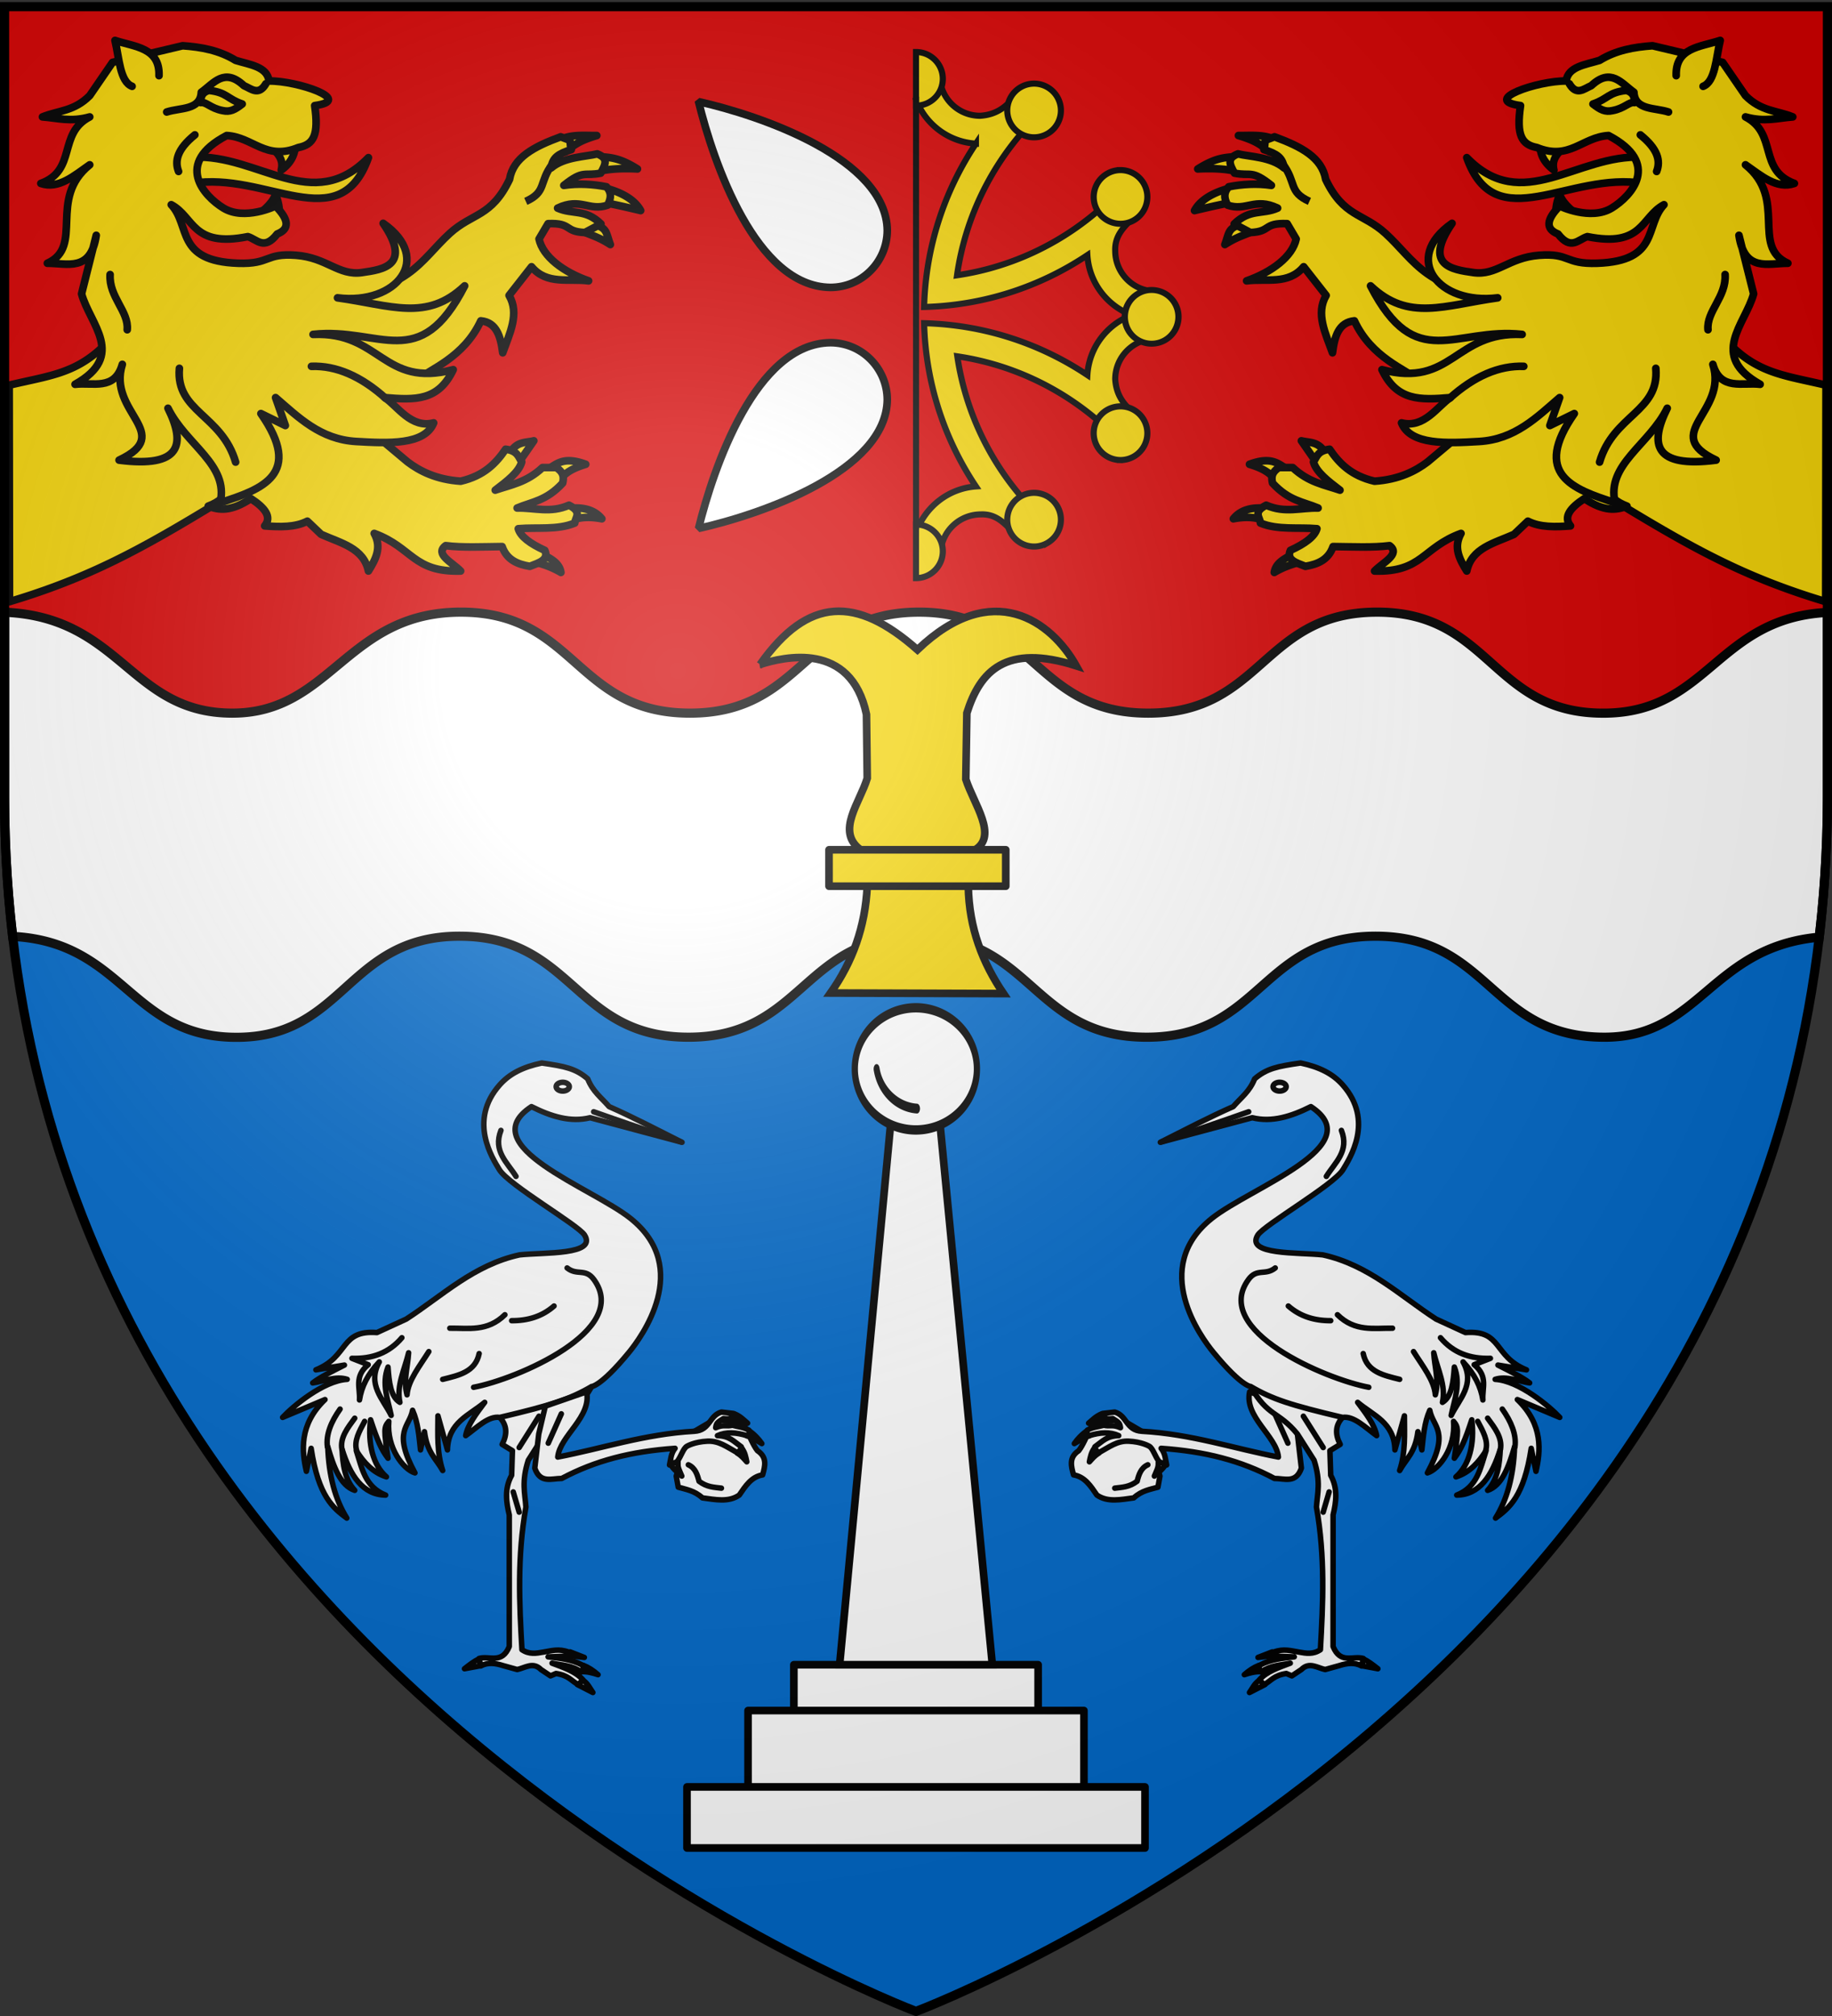
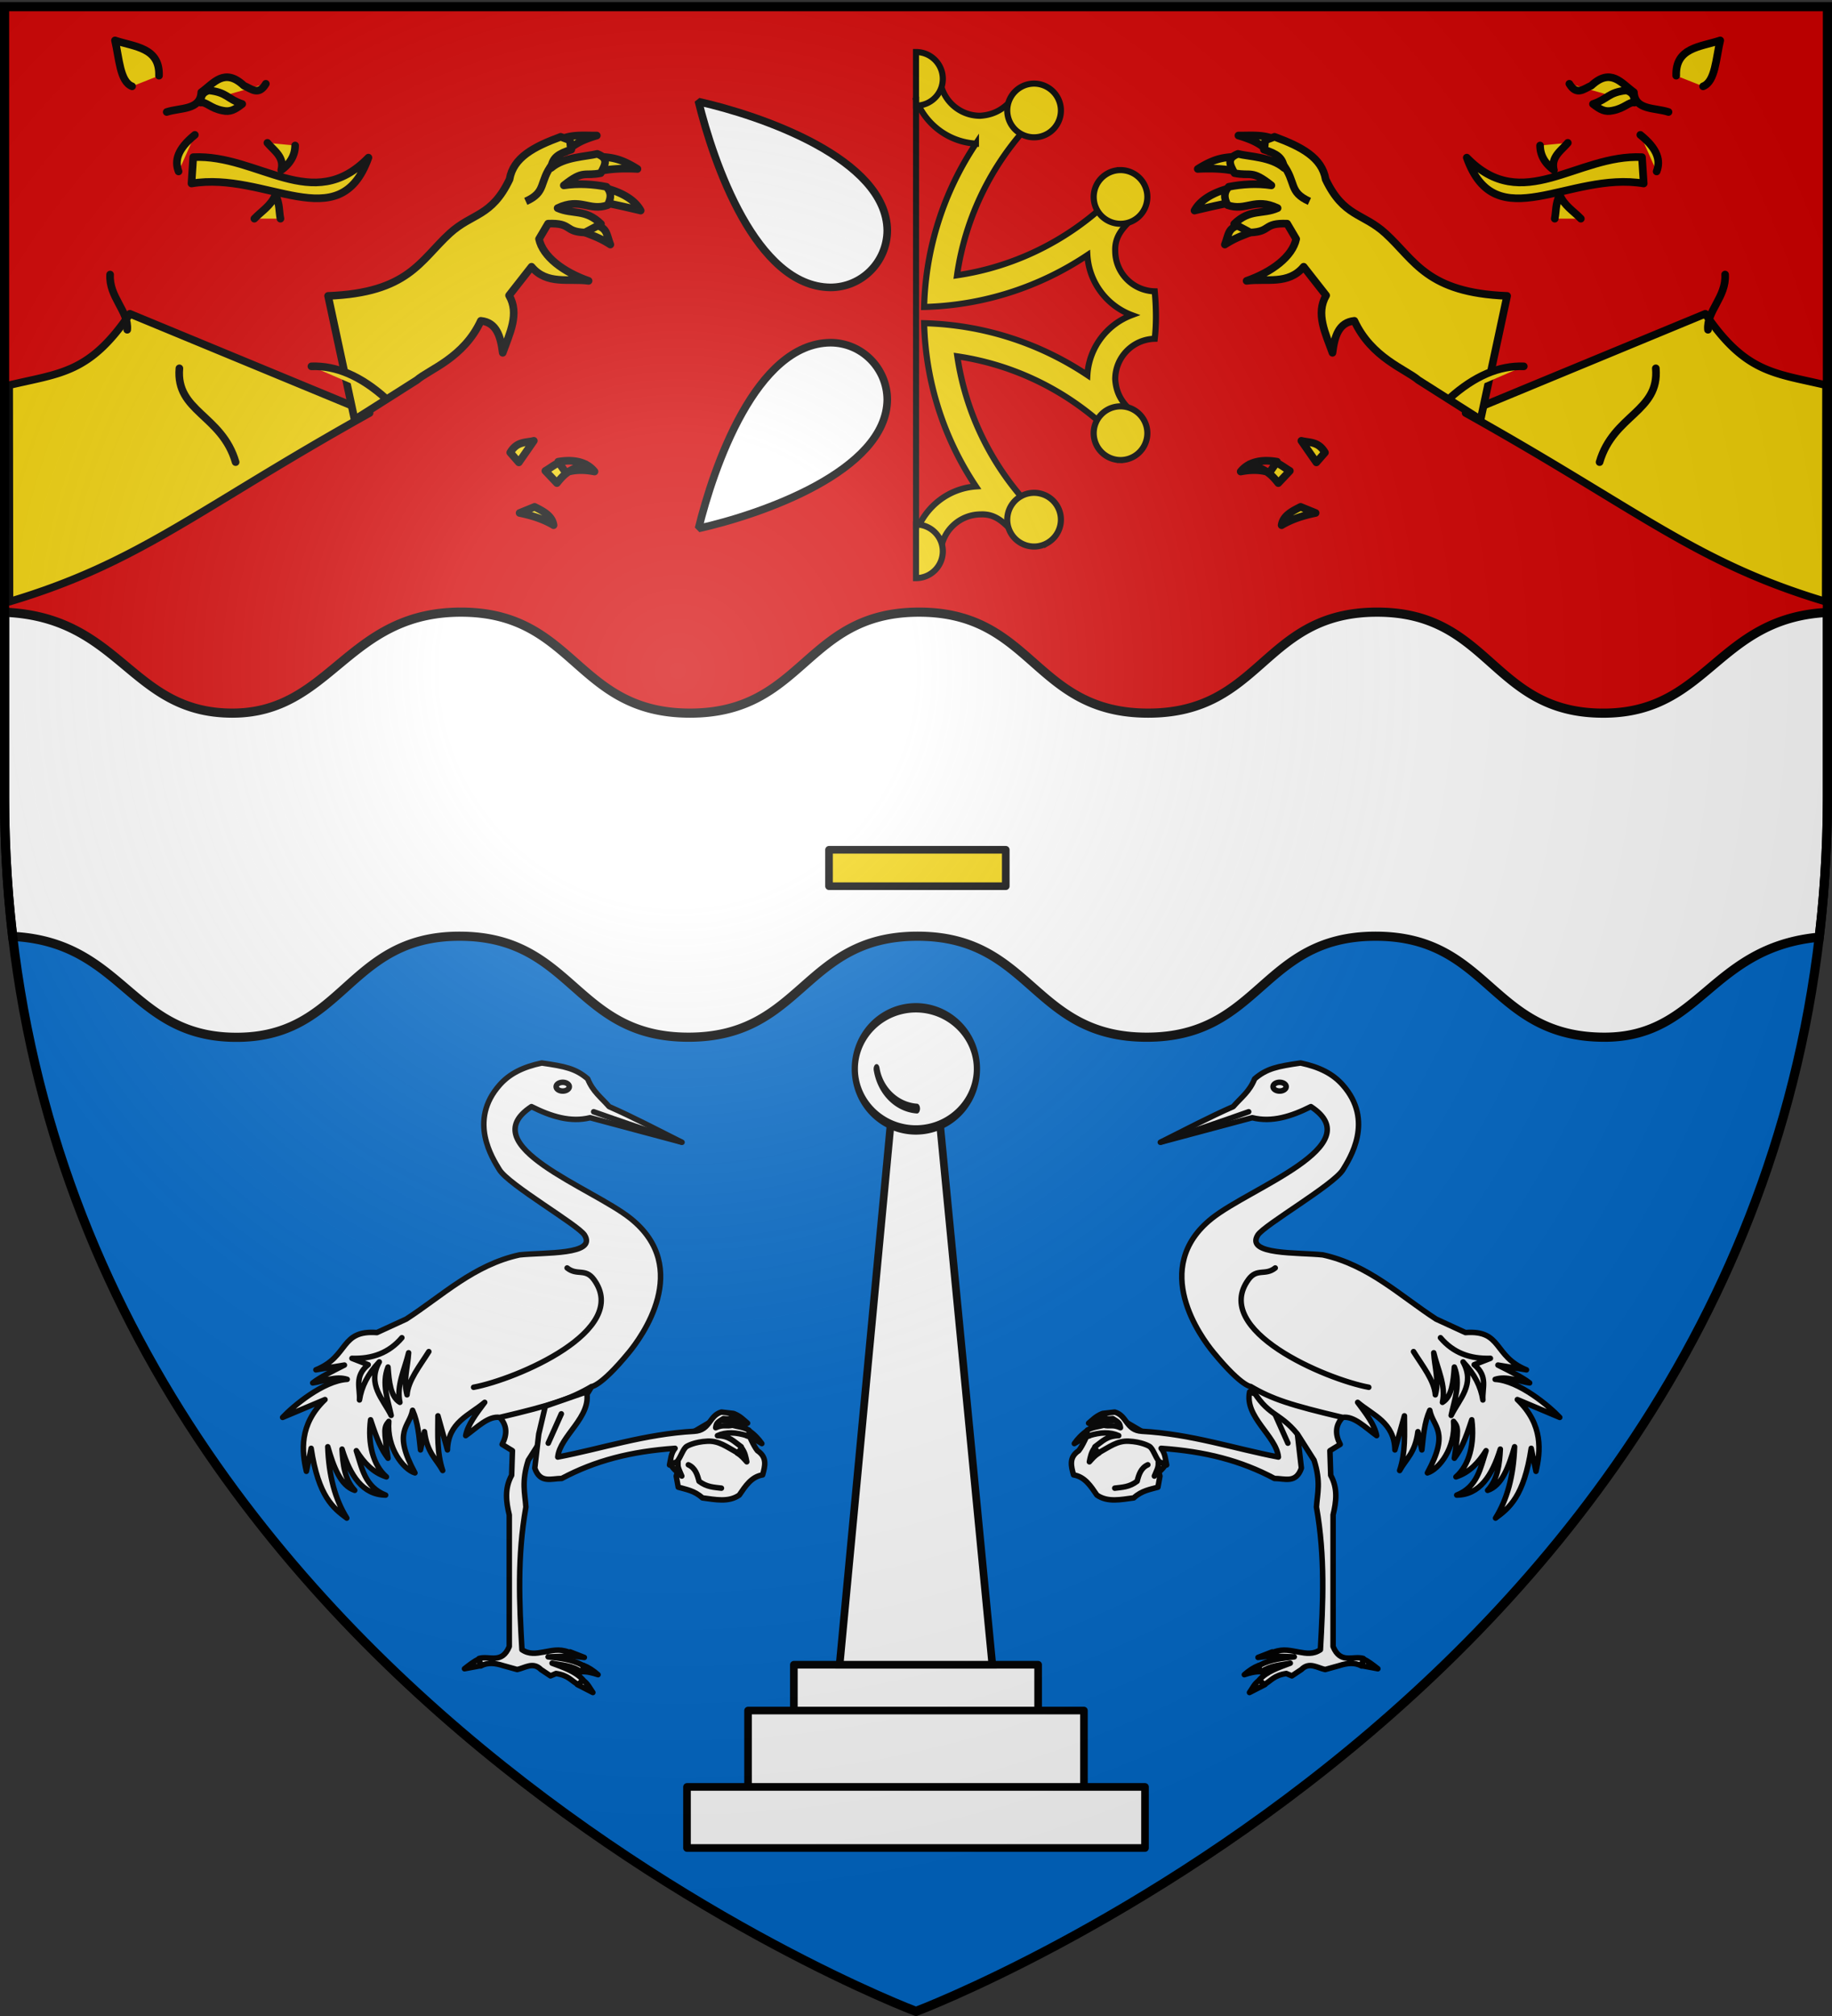
<svg xmlns="http://www.w3.org/2000/svg" xmlns:xlink="http://www.w3.org/1999/xlink" width="600" height="660" version="1.0">
  <rect width="100%" height="100%" fill="#333333" stroke="none" />
  <defs>
    <radialGradient xlink:href="#a" id="f" cx="221.445" cy="226.331" r="300" fx="221.445" fy="226.331" gradientTransform="matrix(1.353 0 0 1.349 -77.63 -85.747)" gradientUnits="userSpaceOnUse" />
    <linearGradient id="a">
      <stop offset="0" style="stop-color:#fff;stop-opacity:.314" />
      <stop offset=".19" style="stop-color:#fff;stop-opacity:.251" />
      <stop offset=".6" style="stop-color:#6b6b6b;stop-opacity:.125" />
      <stop offset="1" style="stop-color:#000;stop-opacity:.125" />
    </linearGradient>
  </defs>
  <g style="display:inline">
    <path d="M300 658.5s298.5-112.32 298.5-397.772V2.176H1.5v258.552C1.5 546.18 300 658.5 300 658.5" style="fill:#0169c9;fill-opacity:1;fill-rule:evenodd;stroke:none;stroke-width:1px;stroke-linecap:butt;stroke-linejoin:miter;stroke-opacity:1" />
    <path d="M598.5 260.728V2.176H1.5v258.552z" style="fill:#d40000;fill-opacity:1;fill-rule:evenodd;stroke:none;stroke-width:1px;stroke-linecap:butt;stroke-linejoin:miter;stroke-opacity:1" />
    <path d="M150.969 200.406c-37.512 0-42.494 33.169-75.031 33.063-33.378-.109-36.195-31.456-74.438-33.031v60.28c0 15.802.928 31.094 2.656 45.844 35.792 1.844 38.437 31.864 71.282 33 37.46 1.297 37.52-33.062 75.03-33.062 37.512 0 37.49 33.062 75 33.063 37.512 0 37.52-33.063 75.032-33.063s37.52 33.062 75.031 33.063c37.512 0 37.489-33.063 75-33.063s37.52 33.111 75.032 33.063c31.367-.041 34.625-29.473 70.25-32.75a394 394 0 0 0 2.687-46.094V200.5c-35.86 1.75-38.939 32.41-72.437 32.969-37.5.626-37.52-33.063-75.032-33.063s-37.488 33.063-75 33.063-37.52-33.063-75.031-33.063-37.52 33.063-75.031 33.063-37.489-33.063-75-33.063z" style="fill:#fff;fill-opacity:1;fill-rule:evenodd;stroke:#000;stroke-width:3;stroke-linecap:butt;stroke-linejoin:miter;stroke-miterlimit:4;stroke-dasharray:none;stroke-opacity:1" />
  </g>
  <path d="M308 181.313h.031c.177-7.16 6.017-12.907 13.219-12.907 5.152-.22 7.86 3.082 11.125 6.375 3.138-1.421 6.16-3.07 9.063-4.875-14.687-13.804-24.818-32.371-27.907-53.25 20.873 3.09 39.45 13.224 53.25 27.906a78 78 0 0 0 4.844-9.062c-3.766-3.099-6.058-6.339-6.375-11.344 0-7.207 5.77-13.082 12.938-13.25.583-5.166.464-10.363 0-15.531-7.168-.168-12.938-6.042-12.938-13.25-.202-5.173 3.058-8.036 6.375-11.312-2.48-6.797-4.057-9.298-9.437-4.094-13.23 12.244-30.07 20.655-48.75 23.406 3.003-21.08 13.225-39.844 28.03-53.75a79 79 0 0 0-9.093-4.844c-3.099 3.777-6.365 6.059-11.375 6.375-7.213 0-13.06-5.761-13.219-12.937L300 32.53c3.032 8.101 10.607 13.952 19.625 14.5a100.63 100.63 0 0 0-16.969 53.469c19.747-.507 38.092-6.698 53.469-16.969.558 9.004 6.441 16.59 14.531 19.625-8.098 3.032-13.98 10.611-14.531 19.625-15.377-10.27-33.722-16.46-53.469-16.969.51 19.744 6.696 38.062 16.969 53.438-8.905.642-16.365 6.509-19.375 14.531" style="fill:#f2d207;fill-opacity:1;fill-rule:evenodd;stroke:#000;stroke-width:2;stroke-linecap:butt;stroke-linejoin:miter;stroke-miterlimit:4;stroke-dasharray:none;stroke-opacity:1" />
  <path id="b" d="M300 17.031v17.562a8.78 8.78 0 0 0 8.781-8.78A8.78 8.78 0 0 0 300 17.03zm38.906 10.344a8.8 8.8 0 0 0-7.844 4.406c-2.424 4.2-.98 9.575 3.22 12s9.574.982 12-3.218c2.424-4.2.98-9.576-3.22-12a8.76 8.76 0 0 0-4.156-1.188zm27.844 28.313a8.76 8.76 0 0 0-4.156 1.187c-4.2 2.425-5.644 7.8-3.219 12s7.8 5.644 12 3.219 5.644-7.8 3.219-12a8.8 8.8 0 0 0-7.844-4.407z" style="fill:#f2d207;fill-opacity:1;fill-rule:evenodd;stroke:#000;stroke-width:2;stroke-linecap:butt;stroke-linejoin:miter;stroke-miterlimit:4;stroke-dasharray:none;stroke-opacity:1" />
-   <path d="M1455 387.862a20.5 19.5 0 1 1-41 0 20.5 19.5 0 1 1 41 0z" style="fill:#f2d207;fill-opacity:1;fill-rule:evenodd;stroke:#000;stroke-width:4.551;stroke-linecap:butt;stroke-linejoin:miter;stroke-miterlimit:4;stroke-dasharray:none;stroke-opacity:1" transform="matrix(0 .429 -.451 0 552.095 -511.673)" />
  <use xlink:href="#b" width="600" height="660" transform="matrix(1 0 0 -1 0 206.3)" />
  <path d="M228.781 33.281c4.879 19.844 18.733 60.56 43.188 60.813 10.283 0 18.544-8.345 18.625-18.625-.25-23.519-41.482-37.661-61.813-42.188zm43.188 78.907c-24.455.253-38.31 40.968-43.188 60.812 20.331-4.527 61.563-18.669 61.813-42.187-.081-10.28-8.342-18.625-18.625-18.625z" style="fill:#fff;fill-opacity:1;stroke:#000;stroke-width:2.5;stroke-linecap:butt;stroke-linejoin:bevel;stroke-miterlimit:4;stroke-dasharray:none;stroke-opacity:1" />
  <path d="M300.015 31.647v141.611" style="fill:none;fill-rule:evenodd;stroke:#000;stroke-width:2;stroke-linecap:butt;stroke-linejoin:miter;stroke-miterlimit:4;stroke-dasharray:none;stroke-opacity:1" />
-   <path d="M248.938 217.531c7.615-2.446 29.757-7.797 34.843 16.344l.25 20.906c-2.45 8.069-10.159 17.186-2.469 23.219l2.47 12.031c-.638 13.51-4.855 24.9-12.032 35.063l56.656.187c-6.765-9.97-11.292-21.288-11.531-35.156l2.219-11.906c7.527-4.642-.364-14.871-3.031-23.094l.343-21.687c4.311-13.684 12.679-22.823 35.813-15.47-8.102-14.488-27.367-28.849-52-5.25-19.946-17.628-35.794-17.433-51.531 4.813z" style="color:#000;fill:#f2d207;fill-opacity:1;fill-rule:evenodd;stroke:#000;stroke-width:2.5;stroke-linecap:butt;stroke-linejoin:miter;marker:none;marker-start:none;marker-mid:none;marker-end:none;stroke-miterlimit:4;stroke-dasharray:none;stroke-dashoffset:0;stroke-opacity:1;visibility:visible;display:inline;overflow:visible" />
  <path d="M271.513 278.201H329.4v11.925h-57.887z" style="fill:#f2d207;fill-opacity:1;stroke:#000;stroke-width:2.5;stroke-linecap:butt;stroke-linejoin:round;stroke-miterlimit:4;stroke-dasharray:none;stroke-opacity:1" />
  <path d="M225 585h150v20H225zM245 560h110v25H245zM260 545h80v15h-80z" style="opacity:1;fill:#fff;fill-opacity:1;fill-rule:evenodd;stroke:#000;stroke-width:2.5;stroke-linecap:round;stroke-linejoin:round;stroke-miterlimit:4;stroke-dasharray:none;stroke-opacity:1" />
  <path d="M294.762 335.437 274.987 545H325l-20.263-209.312z" style="fill:#fff;fill-rule:evenodd;stroke:#000;stroke-width:2.5;stroke-linecap:butt;stroke-linejoin:miter;stroke-miterlimit:4;stroke-dasharray:none;stroke-opacity:1" />
  <path d="M360.42 352.215a36.092 24.061 0 1 1-72.185 0 36.092 24.061 0 1 1 72.185 0" style="opacity:1;fill:#fff;fill-opacity:1;fill-rule:evenodd;stroke:#000;stroke-width:3.684;stroke-linecap:round;stroke-linejoin:round;stroke-miterlimit:4;stroke-dasharray:none;stroke-opacity:1" transform="matrix(.554 0 0 .831 120.278 57.236)" />
  <path d="M322.053 376.228a36.092 24.061 0 0 1-33.262-19.807" style="opacity:1;fill:#fff;fill-opacity:1;fill-rule:evenodd;stroke:#000;stroke-width:4.895;stroke-linecap:round;stroke-linejoin:round;stroke-miterlimit:4;stroke-dasharray:none;stroke-opacity:1" transform="matrix(.398 0 0 .655 172.158 116.508)" />
  <g id="e">
    <path d="M357.24 467.407c-1.297 2.616-2.66 5.939-3.958 7.527-3.268 2.188-2.47 5.053-1.687 7.917 3.698.601 5.64 3.663 7.657 6.618 3.547 2.445 7.858 1.455 12.07.909 2.639-2.409 5.277-2.73 7.916-3.504l.65-3.634c-1.21-3.72-.035-7.44 0-11.161l-12.07-7.073c-4.721-.303-8.104.629-10.577 2.4M360.81 462.864c-2.084.886-2.994 2.006-4.283 3.05l5.71-1.622z" style="fill:#fff;fill-rule:evenodd;stroke:#000;stroke-width:1.8;stroke-linecap:round;stroke-linejoin:round;stroke-miterlimit:4;stroke-dasharray:none;stroke-opacity:1" />
    <path d="M356.137 468.315c-1.902 1.333-3.243 2.778-4.282 4.283 1.668-.935 3.603-2.315 4.802-2.466zM358.473 474.025c-1.148 1.515-1.373 3.029-1.687 4.543.896-.952 1.572-1.904 3.115-2.855zM379.368 478.698c.204 1.514-.695 3.028-1.298 4.542 1.494-1.344 3.251-2.645 3.764-4.153z" style="fill:#fff;fill-rule:evenodd;stroke:#000;stroke-width:1.8;stroke-linecap:round;stroke-linejoin:round;stroke-miterlimit:4;stroke-dasharray:none;stroke-opacity:1" />
    <path d="M409.256 455.665c-1.72 8.252 8.751 14.405 9.436 21.345-14.394-2.737-28.474-7.54-44.71-8.435-5.278-.303-4.772-5.122-8.89-6.295l-3.893.455c.49.858.155 2.128 3.244 1.687 1.948 1.228 2.305 1.412 2.531 2.985-2.636-1.17-3.514-.296-5.45-.81-1.549.439-3.595.575-5.387 1.588-.049.606-.589 1.212.65 1.817 3.503-1.093 6.748-1.303 9.603 0-3.949.104-5.22 1.803-7.787 3.634.037.847.572 1.445 1.298 1.947 3.47-1.912 6.019-3.93 9.734-3.764 4.298.193 6.683 1.622 6.683 1.622 1.287.642 1.99 3.457 3.276 5.024.444.54 2.056.394 2.5 1.141-.419-1.848-.438-3.763-1.817-5.45 14.446 1.006 26.129 4.013 37.117 9.863 3.39.002 7.054 1.74 8.825-3.375l-1.298-11.16-2.153-9.132zM365.092 487.198c2.4-.31 4.768-.308 7.333-2.271.567-2.216 1.238-4.359 3.504-5.386" style="fill:#fff;fill-rule:evenodd;stroke:#000;stroke-width:1.8;stroke-linecap:round;stroke-linejoin:round;stroke-miterlimit:4;stroke-dasharray:none;stroke-opacity:1" />
    <path d="m417.524 462.864 4.282 9.604" style="fill:none;fill-rule:evenodd;stroke:#000;stroke-width:1.8;stroke-linecap:round;stroke-linejoin:round;stroke-miterlimit:4;stroke-dasharray:none;stroke-opacity:1" />
  </g>
  <g id="d">
    <path d="m416.68 540.798-4.672 1.816 4.672-.584zM412.332 545.21c-1.69.657-3.284 1.7-4.802 3.05 1.796-.598 3.591-1.062 5.386-.973zM412.462 550.077c-1.617 1.073-2.254 2.636-3.244 4.023l5.061-2.596zM446.465 543.069c1.6.758 3.2 1.974 4.801 3.244l-5.19-.973z" style="fill:#fff;fill-rule:evenodd;stroke:#000;stroke-width:1.8;stroke-linecap:round;stroke-linejoin:round;stroke-miterlimit:4;stroke-dasharray:none;stroke-opacity:1" />
    <path d="M409.607 453.91c5.67 10.061 9.135 8.001 15.314 15.573l5.45 8.566c2.285 7.129 1.084 10.773.78 15.314 2.885 16.391 2.162 31.407 1.297 46.72-2.336 1.602-4.672 1.208-7.008.78-2.605-.41-5.045-1.23-8.306 0l-.779 1.297 7.528.26c-3.807.49-7.484.7-11.291 2.725-.104.736-.781 1.471.39 2.206 3.373-2.241 6.229-2.15 9.603-2.855-3.778 1.414-7.683 2.7-10.123 5.451l1.557 1.557c2.322-1.245 3.106-3.002 7.268-3.633l1.817.778 3.115-2.076c2.595-2.624 5.191-.549 7.787 0l4.672-1.298c2.422-.758 4.845-1.167 7.267.13l.52-2.466c-3.352-.96-7.433 1.975-9.864-3.894v-43.087c1.038-4.326 1.601-8.652-.778-12.978l-.26-8.046 3.374-2.077c-1.724-3.272-1.648-6.244.779-8.825l4.932-4.931z" style="fill:#fff;fill-rule:evenodd;stroke:#000;stroke-width:1.8;stroke-linecap:round;stroke-linejoin:round;stroke-miterlimit:4;stroke-dasharray:none;stroke-opacity:1" />
    <path d="m380.017 373.965 30.11-8.047c6.402 1.599 12.804-.415 19.207-3.633 19.547 12.819-19.74 26.463-32.446 36.598-20.39 16.264-3.398 39.1.52 43.865 9.753 11.863 12.603 11.162 12.199 11.162 7.01 4.12 13.034 6.09 30.109 10.122 3.72-.564 7.44 3.315 11.161 5.97-.689-3.634-3.528-7.267-6.23-10.901 5.009 4.25 11.999 6.517 12.2 15.573l3.115-11.16c.013 5.97.411 11.94-1.558 17.909 2.133-3.884 5.078-5.735 5.97-12.719l1.298 5.97c.497-4.418.773-8.891 2.596-12.978 1.038 5.586 6.675 6.743-.779 20.506 3.807-1.143 9.3-8.219 8.565-16.872 1.657 1.969 1.63 2.703.26 12.07 2.25-2.987 3.46-5.765 5.71-12.589.992 7.857-.817 14.885-5.19 18.688 4.507-1.431 7.416-4.728 9.862-8.565-1.84 5.662-2.797 11.853-9.603 14.535 7.514-.097 11.586-6.342 14.276-15.054-.259 5-.828 9.86-4.153 13.497 4.658-1.539 6.895-7.62 8.825-14.276-.326 9.538-2.444 17.283-6.23 23.36 4.409-3.259 9.287-7.01 11.68-22.84l1.558 7.527c1.466-6.404 2.513-15.227-6.1-23.49l13.887 5.84c-3.272-3.52-13.313-12.029-21.155-12.46 3.743-1.244 8.201.782 11.291 1.168-2.491-1.946-6.57-3.893-10.382-5.84l9.344 1.558c-10.94-4.395-7.796-13.108-19.986-12.2l-9.604-4.412c-11.881-7.696-22.087-17.738-37.117-21.025-8.068-.865-25.407.1-21.284-6.489 2.071-3.31 24.941-16.465 27.903-21.413 2.14-3.575 10.36-15.983-.13-27.773-3.242-3.644-7.587-5.83-13.757-7.138-7.52 1.081-11.091 1.77-15.054 5.19-1.675 4.197-4.384 6.057-7.008 9.086-7.699 3.37-15.864 7.674-23.88 11.68" style="fill:#fff;fill-rule:evenodd;stroke:#000;stroke-width:1.8;stroke-linecap:round;stroke-linejoin:round;stroke-miterlimit:4;stroke-dasharray:none;stroke-opacity:1" />
    <path d="M224.05 280.277a2.418 1.612 0 1 1-4.836 0 2.418 1.612 0 1 1 4.836 0" style="fill:#fff;fill-opacity:1;fill-rule:evenodd;stroke:#000;stroke-width:2.032;stroke-linecap:round;stroke-linejoin:round;stroke-miterlimit:4;stroke-dasharray:none;stroke-dashoffset:0;stroke-opacity:1" transform="matrix(.886 0 0 .886 222.723 107.433)" />
    <path d="M380.406 373.835c9.642-3.35 20.923-7.13 28.552-9.863M417.653 415.105c-3.254 2.621-5.972-.023-8.744 3.756-12.301 16.773 25.409 32.702 39.372 35.308M462.947 442.489c2.951 4.715 6.777 9.43 7.138 14.146 1.282-4.586-.267-9.171-.52-13.757 1.285 5.408 4.068 10.815 2.856 16.223 3.072-1.854 3.533-6.646 3.893-11.55 2.172 5.529.033 10.627-1.038 15.832 2.688-5.442 7.963-10.146 3.893-17.52 3.763 3.975 5.841 8.138 6.49 12.46-.285-3.851 1.83-7.701-2.856-11.551l5.321-2.077c-6.605.225-12.168-1.784-16.352-6.748h0" style="fill:#fff;fill-rule:evenodd;stroke:#000;stroke-width:1.8;stroke-linecap:round;stroke-linejoin:round;stroke-miterlimit:4;stroke-dasharray:none;stroke-opacity:1" />
-     <path d="M421.936 427.564c3.899 3.426 8.604 4.834 13.887 4.802M438.029 430.42c5.766 5.662 11.945 4.319 18.04 4.412M446.465 443.138c1.227 6.023 6.678 7.119 11.94 8.435M492.017 461.307c2.882 4.066 4.693 8.316 4.138 12.383M487.216 464.292c2.321 3.176 4.874 6.371 4.19 10.215M483.971 465.33c1.7 3.201 3.58 6.403 2.596 9.604M426.868 463.643l6.489 10.253M435.303 488.431l-1.946 6.619M439.327 370.071c2.67 6.795-2.111 10.521-4.932 15.055" style="fill:#fff;fill-rule:evenodd;stroke:#000;stroke-width:1.8;stroke-linecap:round;stroke-linejoin:round;stroke-miterlimit:4;stroke-dasharray:none;stroke-opacity:1" />
  </g>
  <g id="c">
    <path d="M509.199 71.591c.522-2.604.151-4.478 1.601-7.84 1.503 3.606 4.541 5.332 6.941 7.84" style="fill:#f2d207;fill-rule:evenodd;stroke:#000;stroke-width:2.5;stroke-linecap:round;stroke-linejoin:round;stroke-miterlimit:4;stroke-dasharray:none;stroke-opacity:1" />
    <path d="M537.768 51.45c-21.443-.991-39.099 19.015-57.383.154 9.475 26.665 33.528 4.356 57.949 8.469z" style="fill:#f2d207;fill-rule:evenodd;stroke:#000;stroke-width:2.5;stroke-linecap:round;stroke-linejoin:round;stroke-miterlimit:4;stroke-dasharray:none;stroke-opacity:1" />
-     <path d="M504.394 47.638c.03 3.29 1.66 5.928 4.538 8.057-1.1-4.254 2.316-6.3 4.538-8.928M480.007 135.213c56.734 31.661 75.13 48.961 117.943 61.755l.1-70.87c-16.84-3.996-26.292-3.847-39.541-23.363zM408.844 44.344c-1.088.01-2.168.04-3.25.031 5.725 1.714 7.218 2.97 10.25 5.344l2.312-3.688c-2.82-1.615-6.05-1.72-9.312-1.687m-2.75 6.75c-4.25.579-7.15 0-13.813 4.218 5.654-.317 11.583.067 15.125 1.625zm-1.688 10.125c-4.2.85-10.632 3-13.187 7.718 5.507-1.273 9.88-2.353 13.75-2.843zm3.156 11.843c-5.59 1.527-4.826 2.806-6.406 7 5.415-3.489 8.645-3.423 10.969-5.625zm18.657 71.25 4.906 7.063 2.813-3.219c-2.205-3.732-5.05-3.15-7.72-3.844m-11.25 6.532c-1.51-.04-3.353.278-5.75 1.156 5.72 1.745 7.283 3.487 9.437 6.156l3.781-4c-2.436-1.404-4.147-3.225-7.468-3.312m-2.406 15.468c-3.274-.03-6.484.853-8.625 3.532 3.146-.605 6.291-.719 9.437.312l2.469-3.531a21 21 0 0 0-3.281-.313m11 15.094c-2.917 1.454-5.765 2.94-6.22 6 3.425-2.038 7.2-3.187 11.126-4z" style="fill:#f2d207;fill-rule:evenodd;stroke:#000;stroke-width:2.5;stroke-linecap:round;stroke-linejoin:round;stroke-miterlimit:4;stroke-dasharray:none;stroke-opacity:1" />
-     <path d="M435.46 147.07c-3.931.5-4.201 2.494-5.285 4.157.924 3.347 4.813 6.291 8.683 9.238-5.16-1.766-10.319-2.543-15.478-7.39h-4.53c-2.585 1.693-2.464 3.387-2.077 5.08 5.352 5.83 10.022 6.097 14.912 8.161-5.635-.152-10.907 1.776-16.988-.924-4.46 2.263-2.033 3.964-1.888 5.851 5.74 2.355 12.312 1.317 18.499 1.848-.737 2.581-3.925 4.912-8.683 7.083-1.426 3.133 1.958 4.086 4.907 5.235 4.026-.68 7.532-2.121 9.06-6.467 6.368.061 13.072.398 18.5-.308 3.765 2.772-2.253 5.543-4.909 8.315 15.684.423 15.66-7.67 28.314-12.318-2.581 4.63-.465 8.493 1.888 12.318 1.568-7.549 8.973-9.104 15.478-12.01l4.53-4.311c4.026 2.055 8.952 1.908 13.969 1.54-2.455-2.978-.038-5.954 4.53-8.931 6.502 4.336 10.449 3.806 13.968 2.463-14.304-5.359-3.386-19.72-3.398-30.179l-21.14-18.477-40.773 34.183c-3.932 2.983-9.411 5.79-17.365 6.313-7.623-1.768-11.59-5.856-14.724-10.47" style="fill:#f2d207;fill-rule:evenodd;stroke:#000;stroke-width:2.5;stroke-linecap:round;stroke-linejoin:round;stroke-miterlimit:4;stroke-dasharray:none;stroke-opacity:1" />
+     <path d="M504.394 47.638c.03 3.29 1.66 5.928 4.538 8.057-1.1-4.254 2.316-6.3 4.538-8.928M480.007 135.213c56.734 31.661 75.13 48.961 117.943 61.755l.1-70.87c-16.84-3.996-26.292-3.847-39.541-23.363zM408.844 44.344c-1.088.01-2.168.04-3.25.031 5.725 1.714 7.218 2.97 10.25 5.344l2.312-3.688c-2.82-1.615-6.05-1.72-9.312-1.687m-2.75 6.75c-4.25.579-7.15 0-13.813 4.218 5.654-.317 11.583.067 15.125 1.625zm-1.688 10.125c-4.2.85-10.632 3-13.187 7.718 5.507-1.273 9.88-2.353 13.75-2.843zm3.156 11.843c-5.59 1.527-4.826 2.806-6.406 7 5.415-3.489 8.645-3.423 10.969-5.625zm18.657 71.25 4.906 7.063 2.813-3.219c-2.205-3.732-5.05-3.15-7.72-3.844m-11.25 6.532c-1.51-.04-3.353.278-5.75 1.156 5.72 1.745 7.283 3.487 9.437 6.156l3.781-4c-2.436-1.404-4.147-3.225-7.468-3.312c-3.274-.03-6.484.853-8.625 3.532 3.146-.605 6.291-.719 9.437.312l2.469-3.531a21 21 0 0 0-3.281-.313m11 15.094c-2.917 1.454-5.765 2.94-6.22 6 3.425-2.038 7.2-3.187 11.126-4z" style="fill:#f2d207;fill-rule:evenodd;stroke:#000;stroke-width:2.5;stroke-linecap:round;stroke-linejoin:round;stroke-miterlimit:4;stroke-dasharray:none;stroke-opacity:1" />
    <path d="M434.166 58.713c5.924 12.39 12.194 10.938 19.611 17.717 9.678 8.846 13.5 19.43 39.821 20.443l-8.683 40.496-20.386-12.934c-4.095-3.519-15.35-7.274-20.952-19.401-5.149.49-6.502 5.109-7.173 10.47-2.267-6.369-5.584-12.809-2.076-18.785l-7.362-9.393c-5.042 6.057-12.286 3.733-18.687 4.62 8.294-2.905 14.975-7.93 16.233-13.704l-2.958-5.017c-7.971-.316-5.156 2.642-12.052 2.897l-5.286-2.807c5.126-5.036 9.335-3.004 14.21-5.183-7.464-3.576-10.363 1.146-16.376-.976-1.327-2.517-1.192-4.277.377-6.006 4.24-.844 9.249-1.182 13.969-.461-6.526-5.205-6.634-2.904-12.081-4.004-1.672-3.006-2.536-4.858 1.133-6.313 3.586.924 10.848.942 15.1 4.62-.452-3.43-2.322-4.625-6.606-6.006.991-3.74-1.018-2.442 3.48-4.199 8.806 3.249 15.524 6.786 16.744 13.926" style="fill:#f2d207;fill-rule:evenodd;stroke:#000;stroke-width:2.5;stroke-linecap:round;stroke-linejoin:round;stroke-miterlimit:4;stroke-dasharray:none;stroke-opacity:1" />
-     <path d="m510.8 130.167-3.203 9.146 8.008-3.92c-13.855 19.806-.667 24.72 13.348 29.18-2.935-12.507 11.176-18.9 17.084-30.922-5.881 11.846-4.324 19.592 16.017 16.985-18.563-8.766 3.95-15.614-1.068-31.357 2.476 8.75 9.736 5.79 15.483 6.533-16.88-9.432-4.848-19.65-2.136-29.615l-4.805-19.162c1.796 12.132 9.5 9.117 16.017 9.146-12.203-5.514-.01-21.048-13.881-32.228 5.15 3.573 10.185 8.085 16.017 6.097-11.93-4.326-5.43-16.318-16.017-21.775 6.247 1.772 10.536.35 15.483 0-5.161-2.116-10.322-1.765-15.483-6.969L564.19 20.42l-22.958-5.444c-6.07.427-11.987 1.481-17.351 4.79-4.648 1.435-10.34 2.018-10.945 6.75-9.243-.124-28.102 6.291-14.949 8.058-1.406 9.654.342 12.77 5.339 13.718 10.74 4.39 14.842-3.433 23.491-3.92 17.316 9.09 7.469 19.813 1.068 23.736-6.957 4.264-17.085-.653-17.085-.653q-6.674 6.75-.533 9.145c4.274 5.534 6.645 1.752 9.61.871 18.312 3.677 17.51-6.404 25.092-10.452-6.44 6.853-1.27 18.463-21.89 19.163-10.648.366-8.808-3.376-18.952-2.613s-13.918 6.764-21.623 5.661c-6.887-.985-16.42-2.286-6.94-16.114-16.516 11.485-4.469 26.853 14.949 24.389-17.487 2.398-29.184 7.92-41.644-3.92 14.827 28.896 27.601 13.501 49.652 15.897-22.142-.991-22.863 17.615-45.915 11.54 4.857 10.236 12.406 9.997 22.424 9.146-4.199 2.807-8.61 10.18-16.017 8.275 2.958 7.354 14.984 6.688 25.36 6.097 11.805-.673 18.985-7.972 26.427-14.372" style="fill:#f2d207;fill-rule:evenodd;stroke:#000;stroke-width:2.5;stroke-linecap:round;stroke-linejoin:round;stroke-miterlimit:4;stroke-dasharray:none;stroke-opacity:1" />
    <path d="M474.763 130.385c8.097-7.265 16.194-10.736 24.292-10.452M542.3 120.586c1.224 14.24-13.883 15.17-18.42 30.703M564.99 89.883c.43 7.33-6.167 12.049-5.605 18.073M537.228 44.154c5.753 4.64 6.683 8.494 5.339 11.976M548.974 24.774c-.297-9.257 7.99-9.411 14.415-11.541-1.384 5.798-1.598 13.506-5.606 15.025M513.984 27.43c2.391 4.034 4.782 1.618 7.173.616 6.453-6.027 9.894-.748 13.968 2.155.295 5.941 6.909 5.01 11.326 6.467" style="fill:#f2d207;fill-rule:evenodd;stroke:#000;stroke-width:2.5;stroke-linecap:round;stroke-linejoin:round;stroke-miterlimit:4;stroke-dasharray:none;stroke-opacity:1" />
    <path d="M521.723 34.05c2.454 1.918 3.964 2.697 6.418 2.156 3.98-.75 5.382-2.95 7.173-2.617 0-1.622-.17-3.189-2.643-4.004-6.027.678-5.967 2.78-10.948 4.466" style="fill:#f2d207;fill-opacity:1;fill-rule:evenodd;stroke:#000;stroke-width:2.5;stroke-linecap:round;stroke-linejoin:round;stroke-miterlimit:4;stroke-dasharray:none;stroke-opacity:1" />
    <path d="M420.1 53.671c4.584 6.077 1.802 9.126 8.748 12.258" style="fill:#f2d207;fill-rule:evenodd;stroke:#000;stroke-width:2.5;stroke-linecap:butt;stroke-linejoin:miter;stroke-miterlimit:4;stroke-dasharray:none;stroke-opacity:1" />
  </g>
  <use xlink:href="#c" width="600" height="660" transform="matrix(-1 0 0 1 601.05 0)" />
  <use xlink:href="#d" width="600" height="660" transform="matrix(-1 0 0 1 603.391 0)" />
  <use xlink:href="#e" width="600" height="660" transform="matrix(-1 0 0 1 601.365 0)" />
  <path d="M300 658.5s298.5-112.32 298.5-397.772V2.176H1.5v258.552C1.5 546.18 300 658.5 300 658.5" style="opacity:1;fill:url(#f);fill-opacity:1;fill-rule:evenodd;stroke:none;stroke-width:1px;stroke-linecap:butt;stroke-linejoin:miter;stroke-opacity:1" />
  <path d="M300 658.5S1.5 546.18 1.5 260.728V2.176h597v258.552C598.5 546.18 300 658.5 300 658.5z" style="opacity:1;fill:none;fill-opacity:1;fill-rule:evenodd;stroke:#000;stroke-width:3;stroke-linecap:butt;stroke-linejoin:miter;stroke-miterlimit:4;stroke-dasharray:none;stroke-opacity:1" />
</svg>